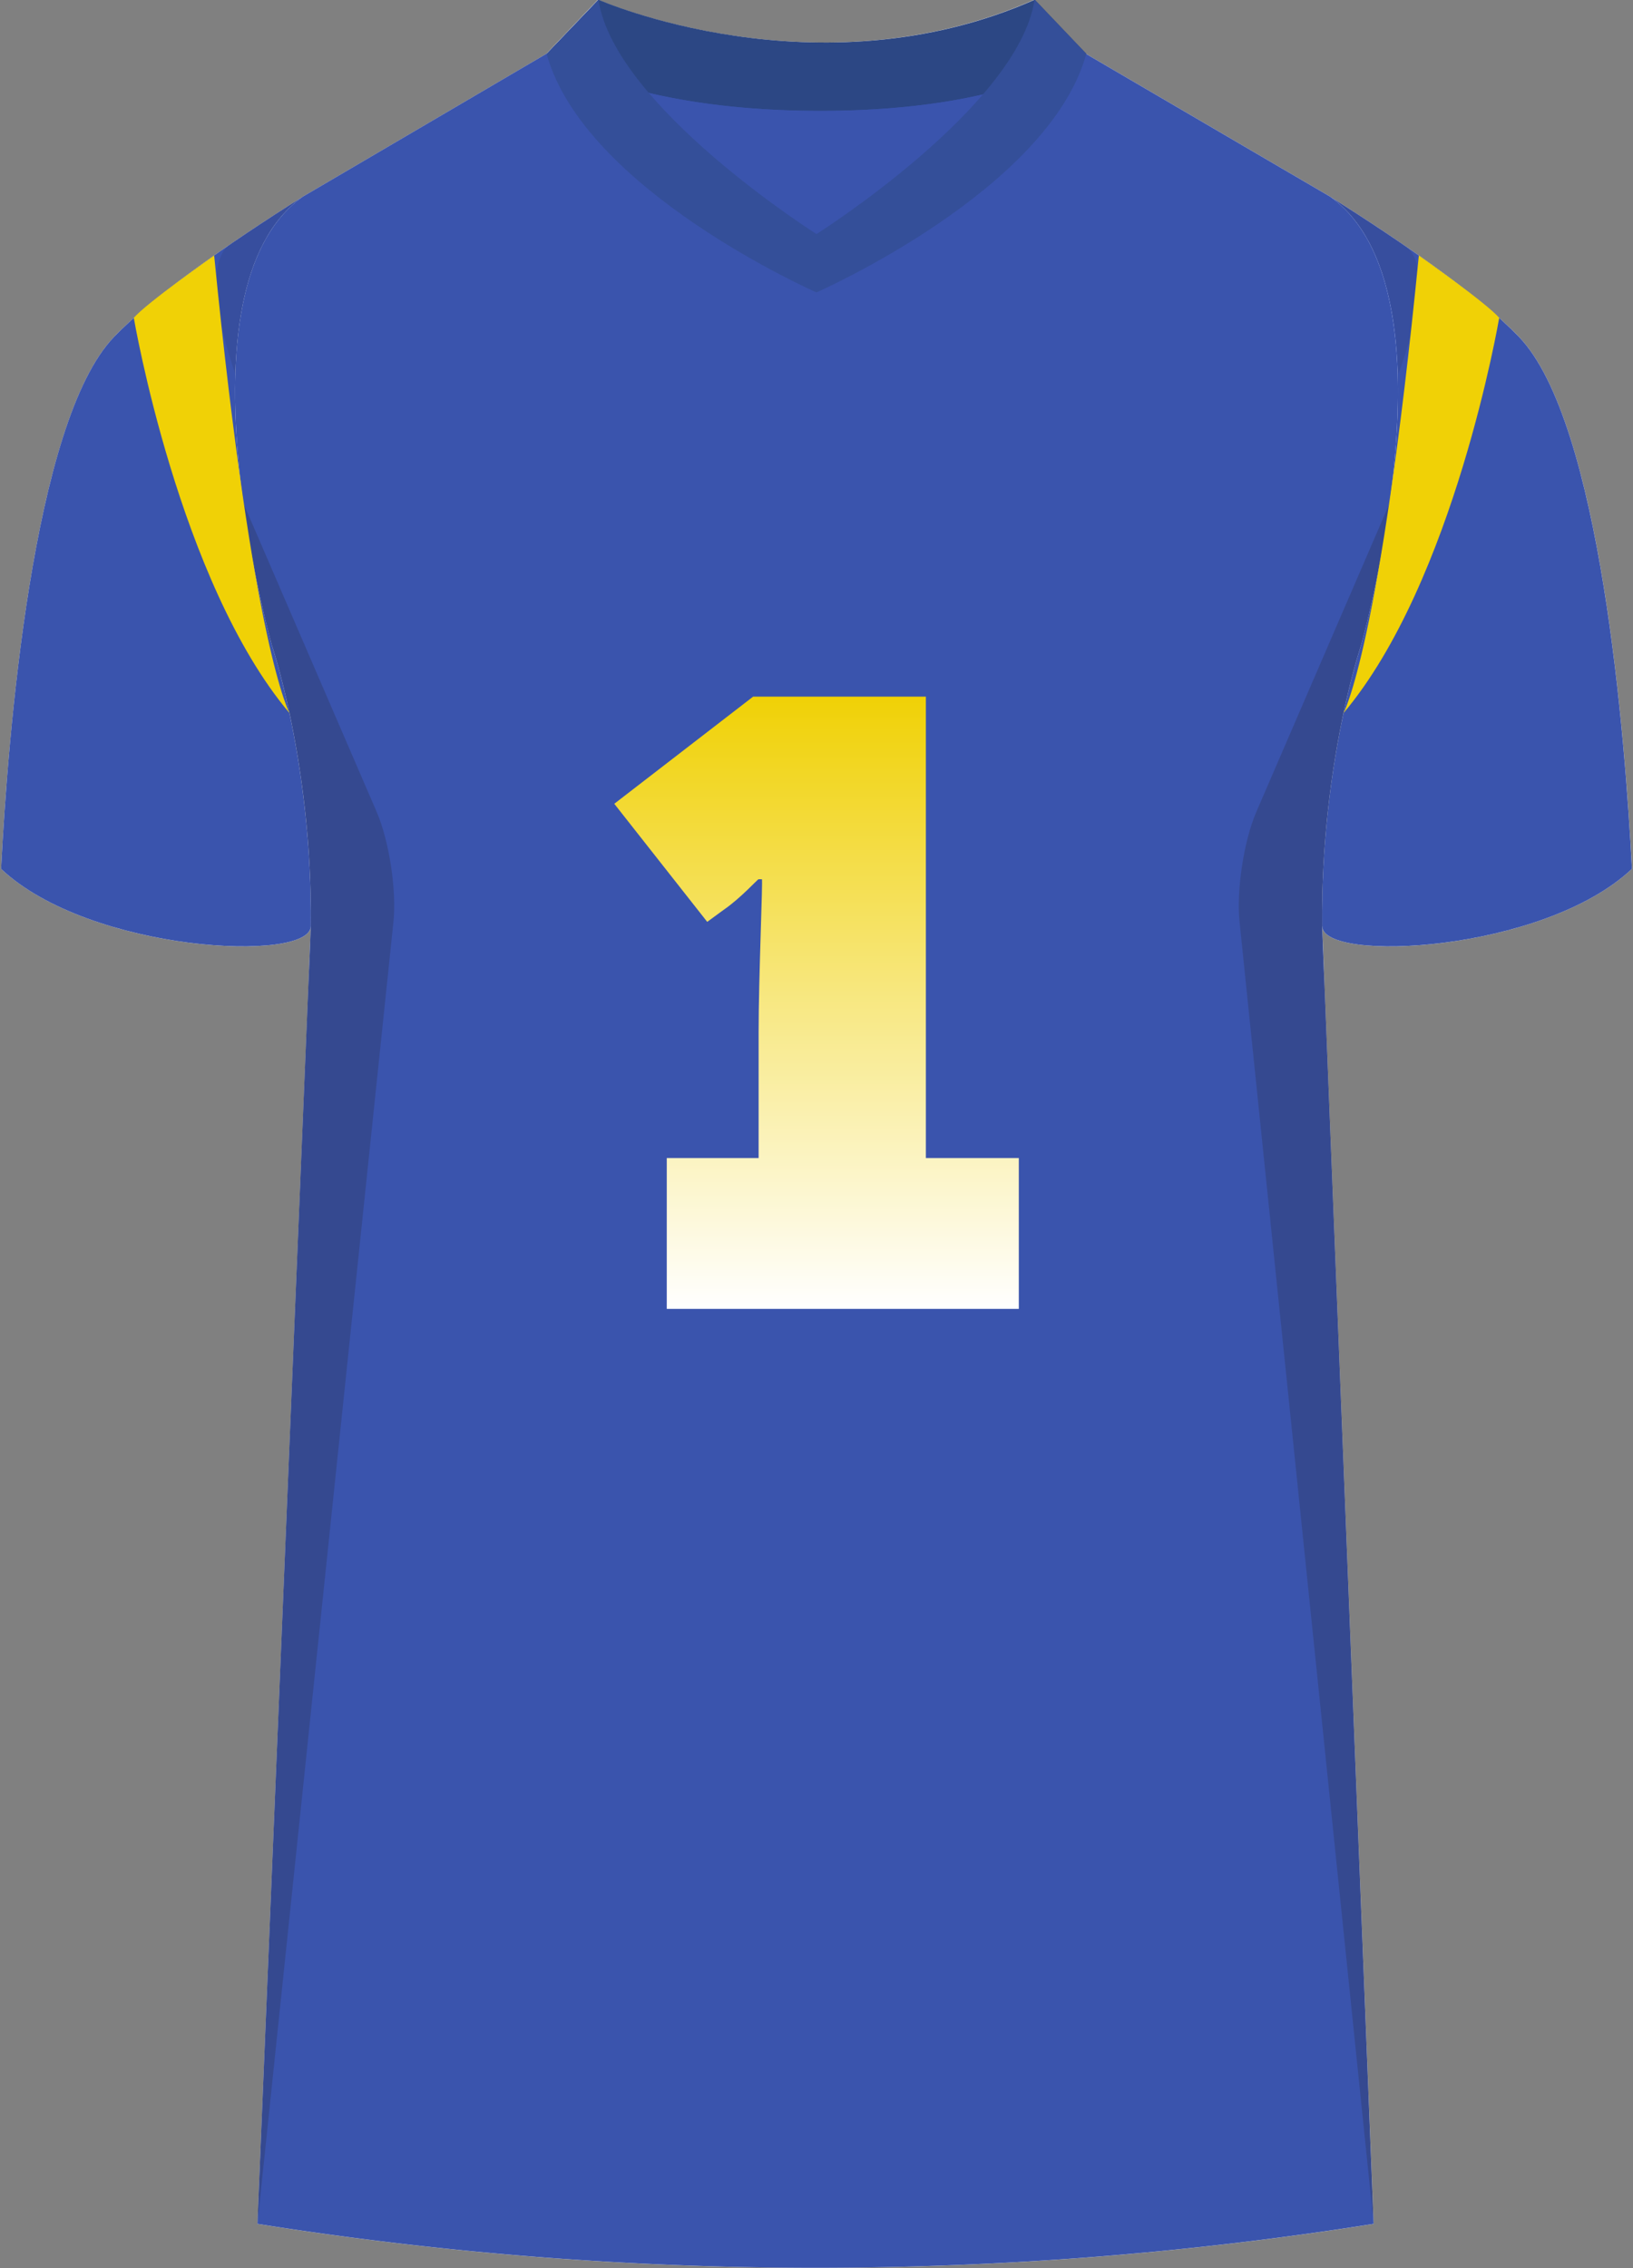
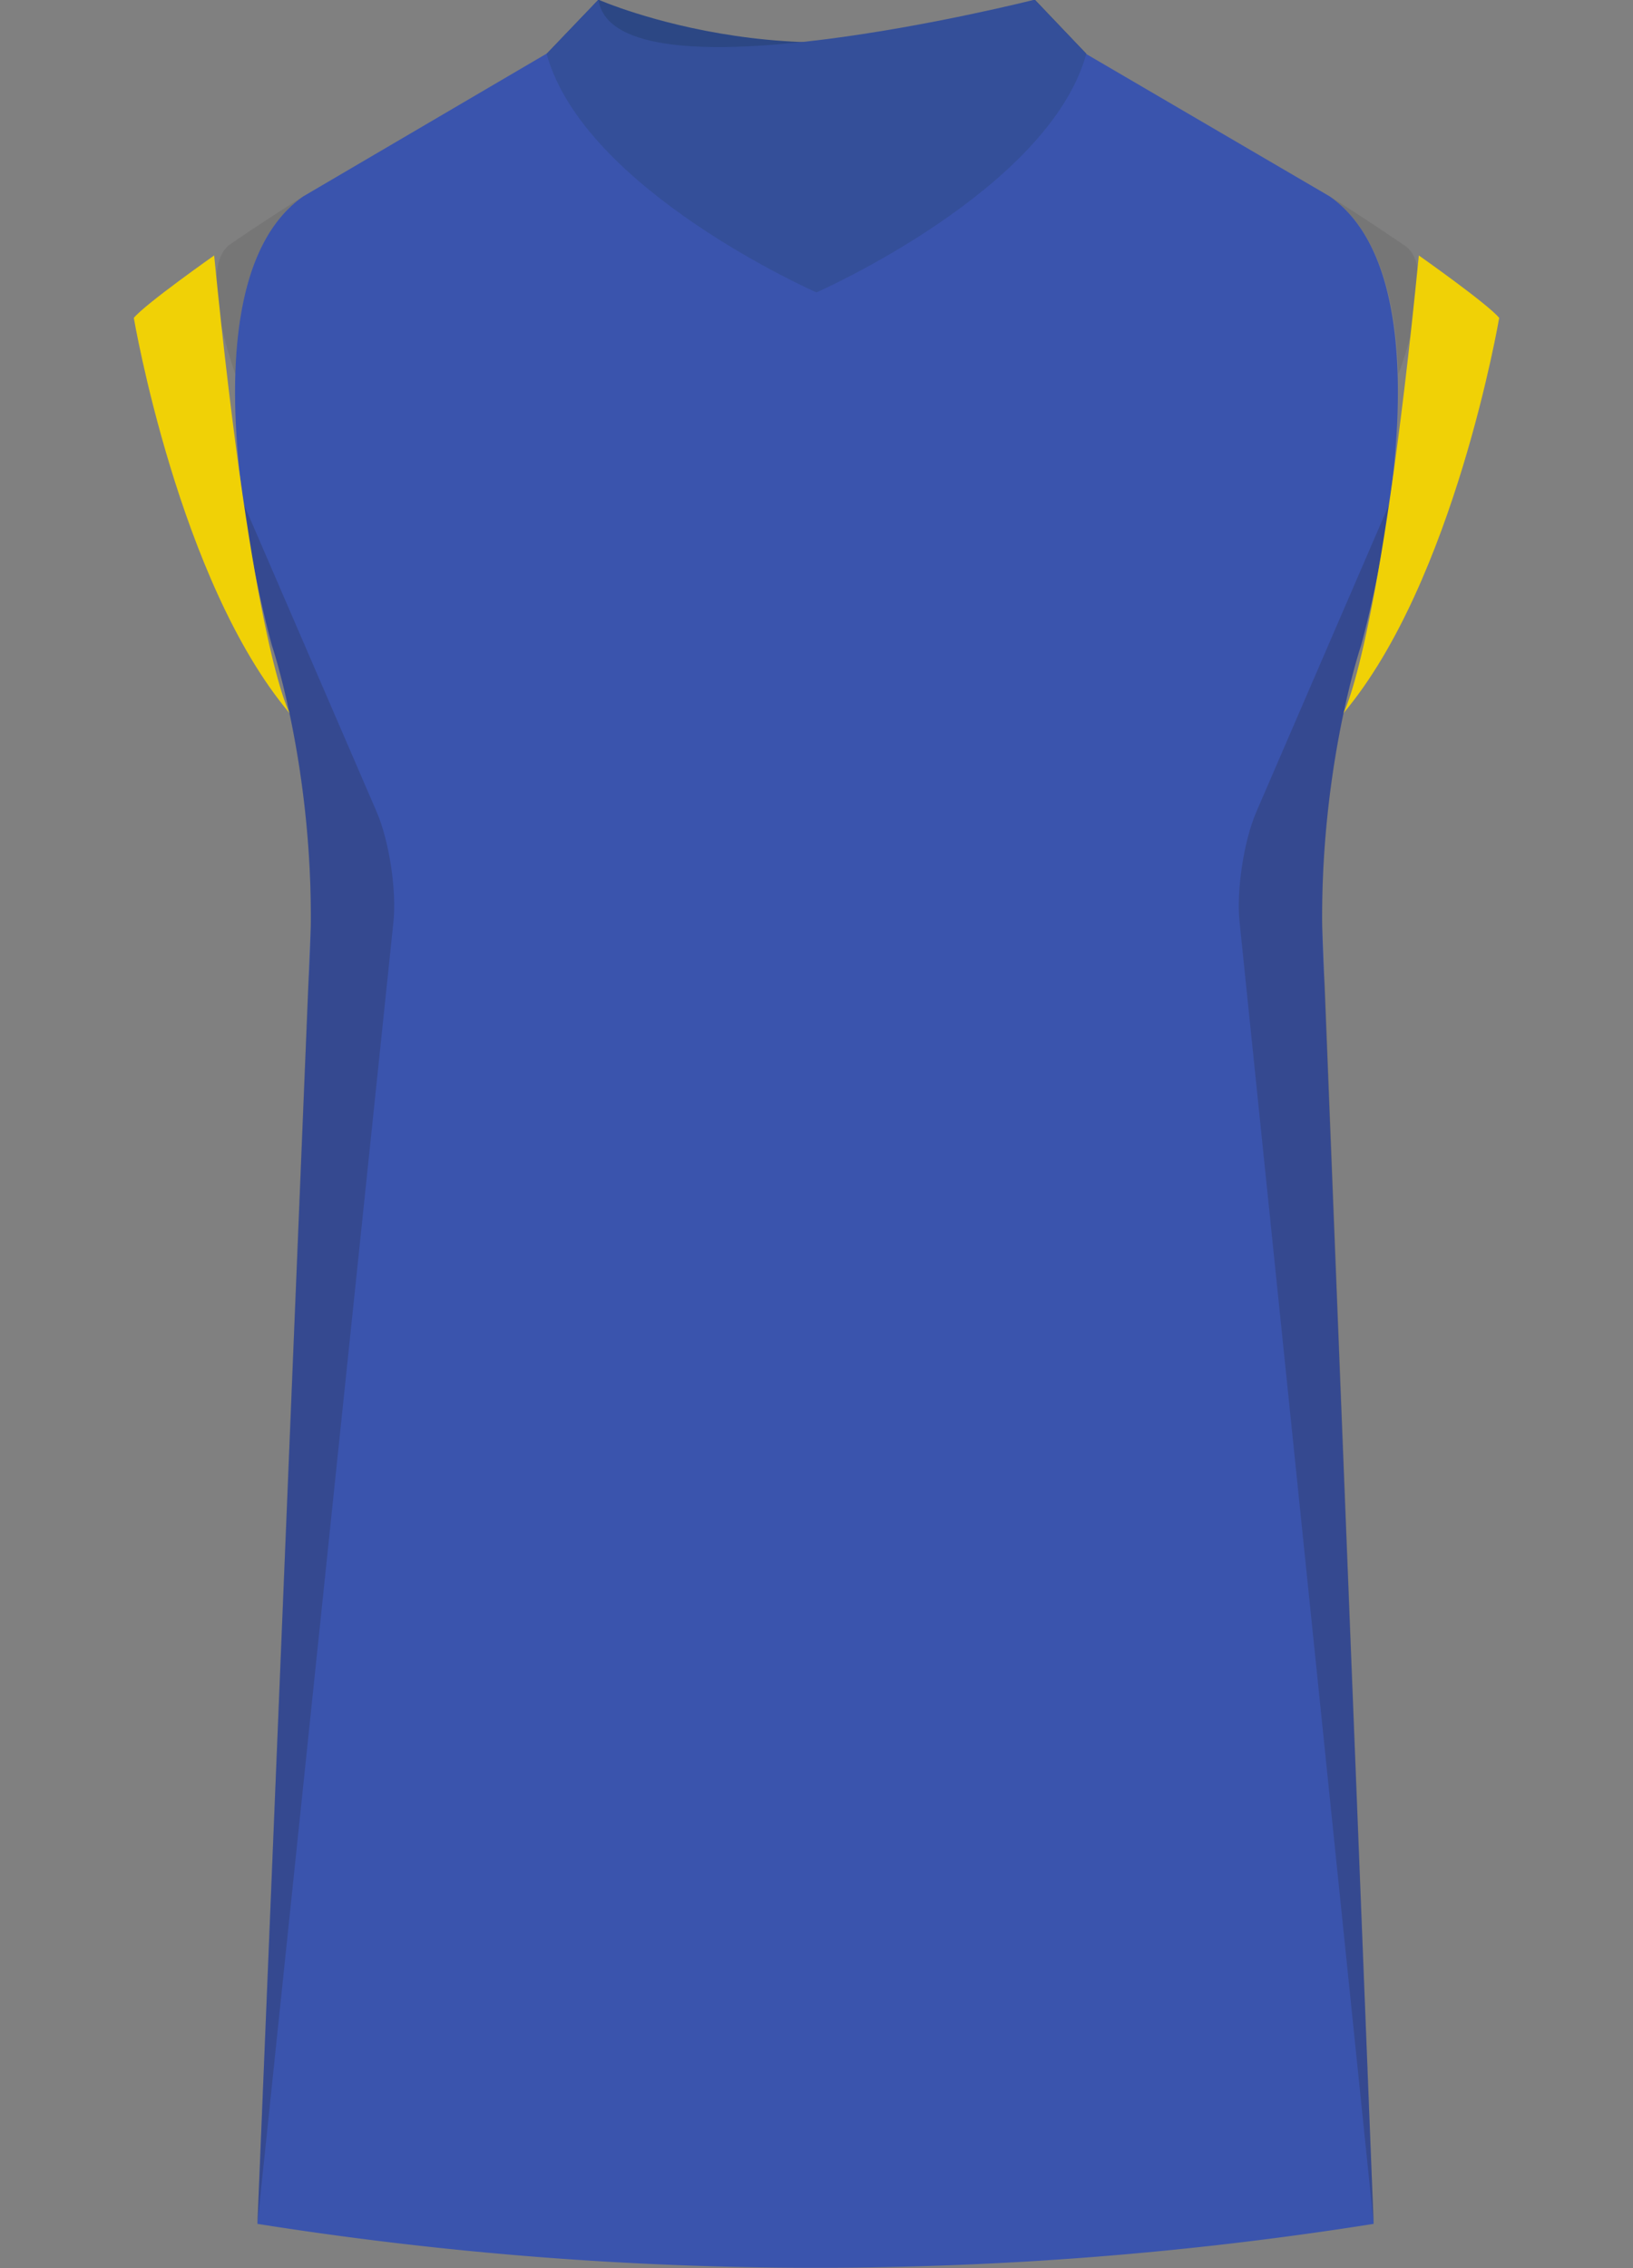
<svg xmlns="http://www.w3.org/2000/svg" viewBox="0 0 360 500">
  <rect x="0" y="0" width="360" height="500" fill="#808080" stroke="none" />
  <defs>
    <linearGradient id="linear-gradient" x1="180.01" x2="180.01" y1="288.54" y2="153.56" gradientUnits="userSpaceOnUse">
      <stop offset="0" stop-color="#fff" />
      <stop offset="1" stop-color="#f0d106" />
    </linearGradient>
    <clipPath id="clippath">
-       <path id="Body" d="m-154.29 11.63 54.38 31.8C-70.78 63.92-93 142.37-93 142.37s-8.95 26.4-8.59 61.93l11.35 286.08a786.54 786.54 0 0 1-246.07 0l11.77-286.08c.37-35.53-8.59-61.93-8.59-61.93s-22.22-78.45 6.91-98.94l54.21-31.8h117.71Z" class="cls-2" />
-     </clipPath>
+       </clipPath>
    <style>.cls-1{clip-path:url(#clippath)}.cls-2{fill:none}.cls-10,.cls-2,.cls-3,.cls-4,.cls-5,.cls-6,.cls-7,.cls-8,.cls-9{stroke-width:0}.cls-3{fill:url(#linear-gradient)}.cls-4{opacity:.5}.cls-4,.cls-8{fill:#231f20}.cls-11{isolation:isolate}.cls-12{mix-blend-mode:multiply;opacity:.2}.cls-5{fill:#2c4784}.cls-6{fill:#3a54ad}.cls-7{fill:#344f99}.cls-9{fill:#fff}.cls-10{fill:#f0d106}</style>
  </defs>
  <g class="cls-11">
    <g id="Laag_1" data-name="Laag 1">
      <g id="Indianapolis_Colts" data-name="Indianapolis Colts">
        <g class="cls-1">
          <path d="M-1.44 215.91c3.22 0 3.22-5 0-5s-3.22 5 0 5Z" class="cls-9" />
        </g>
      </g>
      <g>
        <g id="Indianapolis_Colts-2" data-name="Indianapolis Colts">
-           <path id="Jersey_Color" d="M293.15 43.3c16.69 10.52 32.92 21.85 41.69 30.94 18.05 18.72 23.45 88.61 24.92 117.3-19.56 18.44-68.2 20.76-68.28 12.63l11.35 286.08a786.54 786.54 0 0 1-246.07 0l11.77-286.08c-.08 8.13-48.73 5.8-68.28-12.63 1.47-28.68 6.87-98.58 24.92-117.3 8.76-9.09 24.99-20.42 41.68-30.94l53.58-31.43 11.4-11.94s48.24 21.23 96.19 0l10.74 11.56 54.38 31.8Z" class="cls-9" data-name="Jersey Color" />
          <path id="Body-2" d="m238.77 11.5 54.38 31.8c29.13 20.49 6.91 98.93 6.91 98.93s-8.95 26.4-8.59 61.93l11.35 286.08a786.54 786.54 0 0 1-246.07 0l11.77-286.08c.37-35.53-8.59-61.93-8.59-61.93S37.71 63.78 66.84 43.3l54.21-31.8h117.71Z" class="cls-6" data-name="Body" />
          <g id="Sleeves">
-             <path d="M291.48 204.17c.09 8.13 48.73 5.8 68.28-12.63-1.48-28.68-6.87-98.58-24.92-117.3-8.76-9.09-25-20.42-41.69-30.94 29.13 20.49 6.91 98.93 6.91 98.93s-8.95 26.4-8.59 61.93ZM68.52 204.17c-.08 8.13-48.73 5.8-68.28-12.63 1.47-28.68 6.87-98.58 24.92-117.3 8.76-9.09 24.99-20.42 41.68-30.94-29.13 20.49-6.91 98.93-6.91 98.93s8.95 26.4 8.59 61.93Z" class="cls-6" />
-           </g>
+             </g>
          <g id="Shading" class="cls-12">
            <path d="M67.92 217.59c3.28-42.1-8-75.36-8-75.36s-3.92-13.84-6.31-31.41l29.42 68.13c2.77 6.4 4.43 17.31 3.71 24.25L56.76 490.24l11.17-272.66ZM292.08 217.59c-3.28-42.1 8-75.36 8-75.36s3.92-13.84 6.31-31.41l-29.42 68.13c-2.77 6.4-4.43 17.31-3.71 24.25l29.57 287.04-10.75-272.66Z" class="cls-8" />
            <path d="M50.67 53.91c5.17-3.55 10.65-7.13 16.17-10.62-10.67 7.5-14.45 22.78-14.95 39.13 0 0-8.61-23.09-1.22-28.52ZM309.86 54.27a537.69 537.69 0 0 0-16.71-10.98c10.67 7.5 14.61 22.78 15.12 39.13 0 0 8.98-22.73 1.59-28.16Z" class="cls-4" />
          </g>
          <g id="Collar">
            <g>
              <path d="M228.13-.07c-47.95 21.24-96.2 0-96.2 0l-11.4 11.93s17.44 12.57 60.3 12.59c41.56-.02 57.7-11.83 58.66-12.59L228.13-.07Z" class="cls-5" />
-               <path d="M180 51.61s-32.32-17.69-40.98-32.14c9.66 2.65 23.39 4.98 41.81 4.98 17.62 0 30.67-2.14 39.93-4.64-8.69 14.27-40.77 31.8-40.77 31.8Z" class="cls-6" />
            </g>
-             <path d="M228.07-.07C224.56 23.43 180 51.6 180 51.6S135.45 23.43 131.93-.07L120.5 11.86c8.29 30.12 59.49 52.6 59.49 52.6s51.2-22.48 59.49-52.6L228.07-.07Z" class="cls-7" />
+             <path d="M228.07-.07S135.45 23.43 131.93-.07L120.5 11.86c8.29 30.12 59.49 52.6 59.49 52.6s51.2-22.48 59.49-52.6L228.07-.07Z" class="cls-7" />
          </g>
-           <path d="M146.99 288.54v-33.26h20.25v-27.72c0-12.29.96-33.74.72-33.74h-.72c-.24 0-3.86 4.1-7.71 6.75l-3.62 2.65-20.49-26.03 30.61-23.62h38.08v101.71h20.49v33.26h-77.61Z" class="cls-3" />
        </g>
        <path d="M312.78 56.31s15.28 10.75 17.72 13.77c0 0-9.89 58.18-34.36 87.17 0 0 8.07-14.01 16.65-100.94ZM47.22 56.31S31.94 67.06 29.5 70.08c0 0 9.89 58.18 34.36 87.17 0 0-8.07-14.01-16.65-100.94Z" class="cls-10" />
      </g>
    </g>
  </g>
</svg>